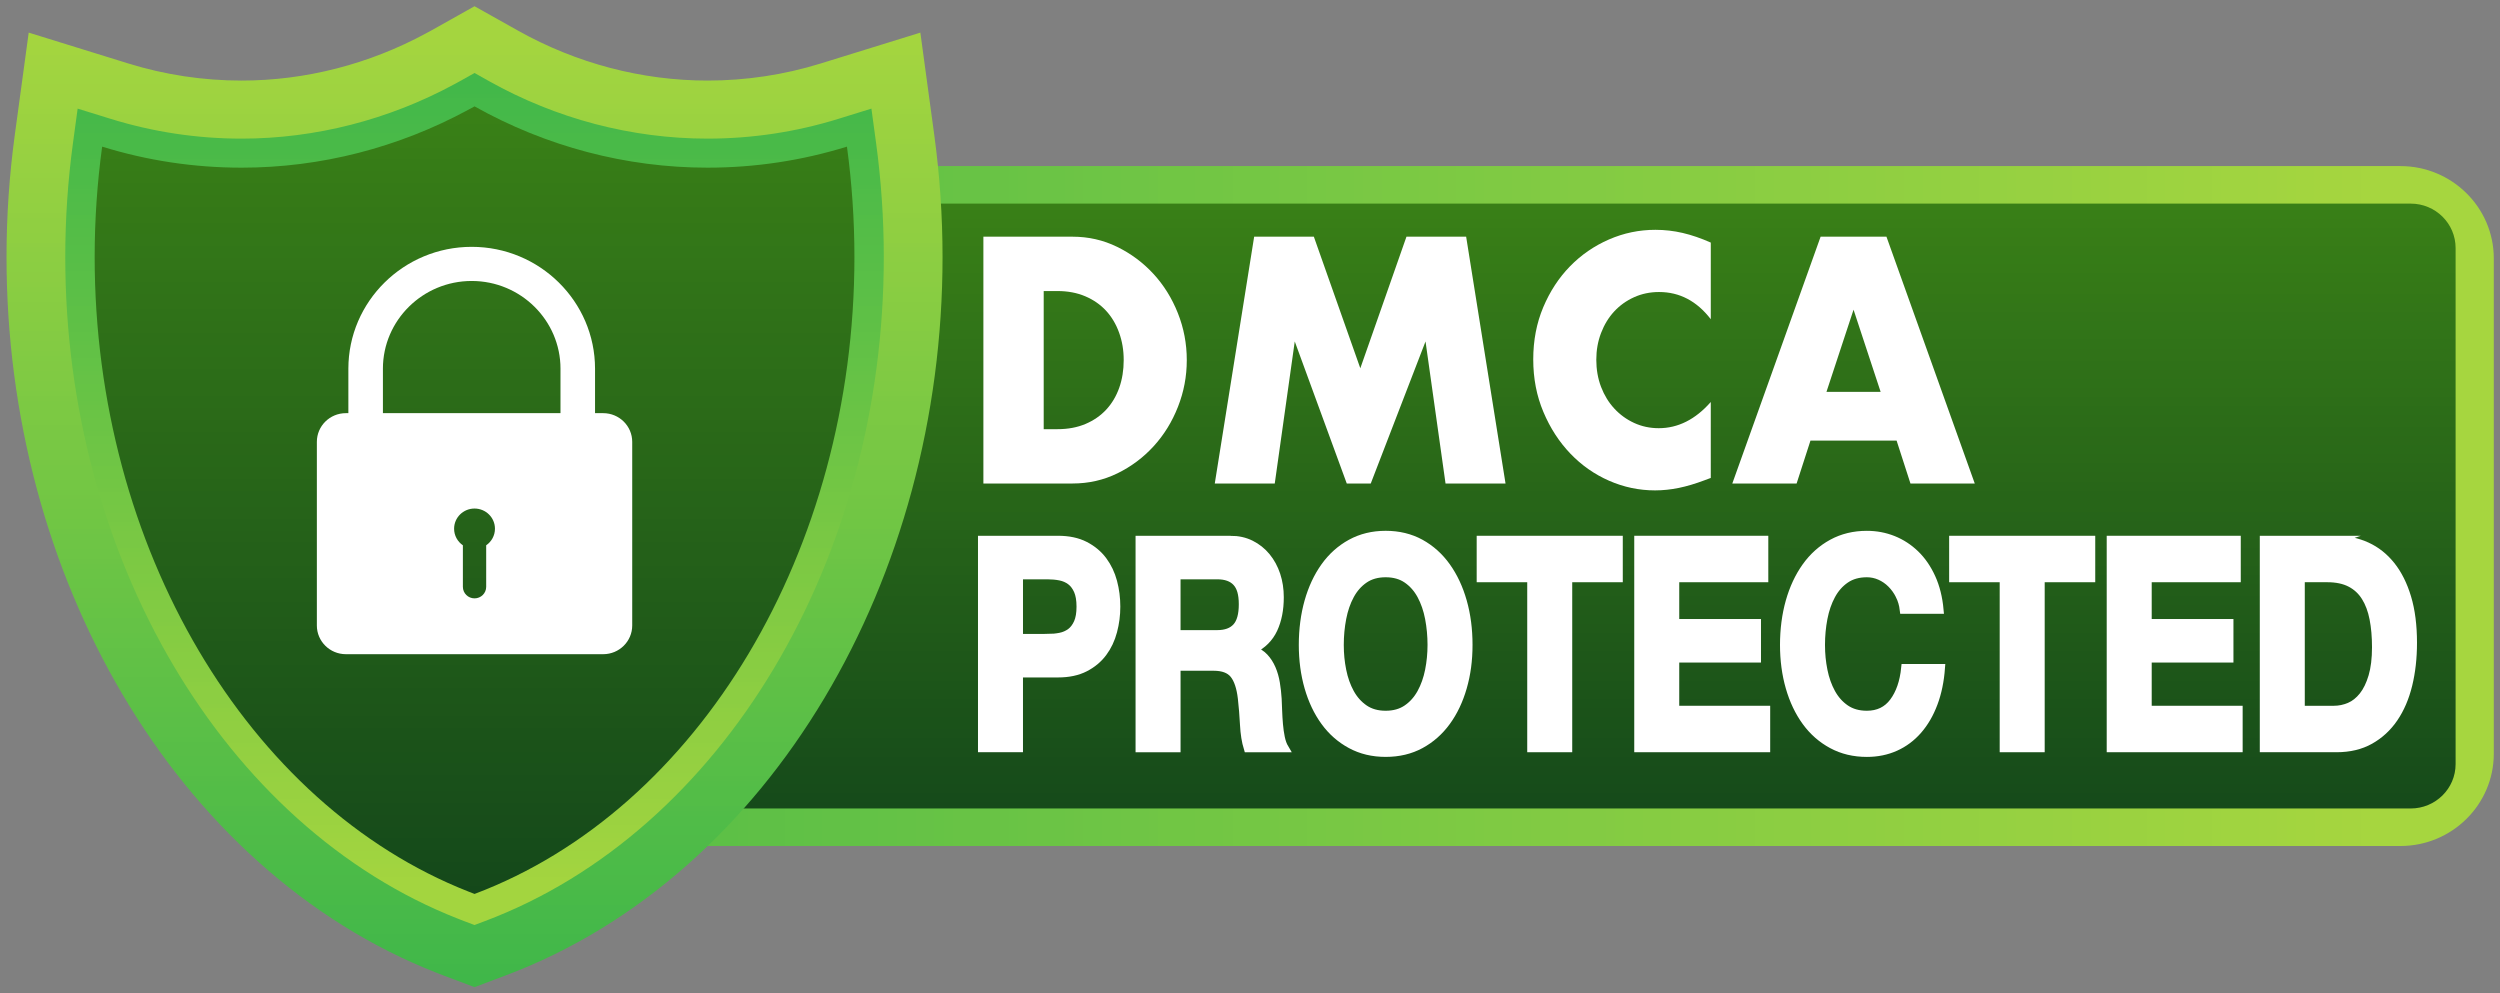
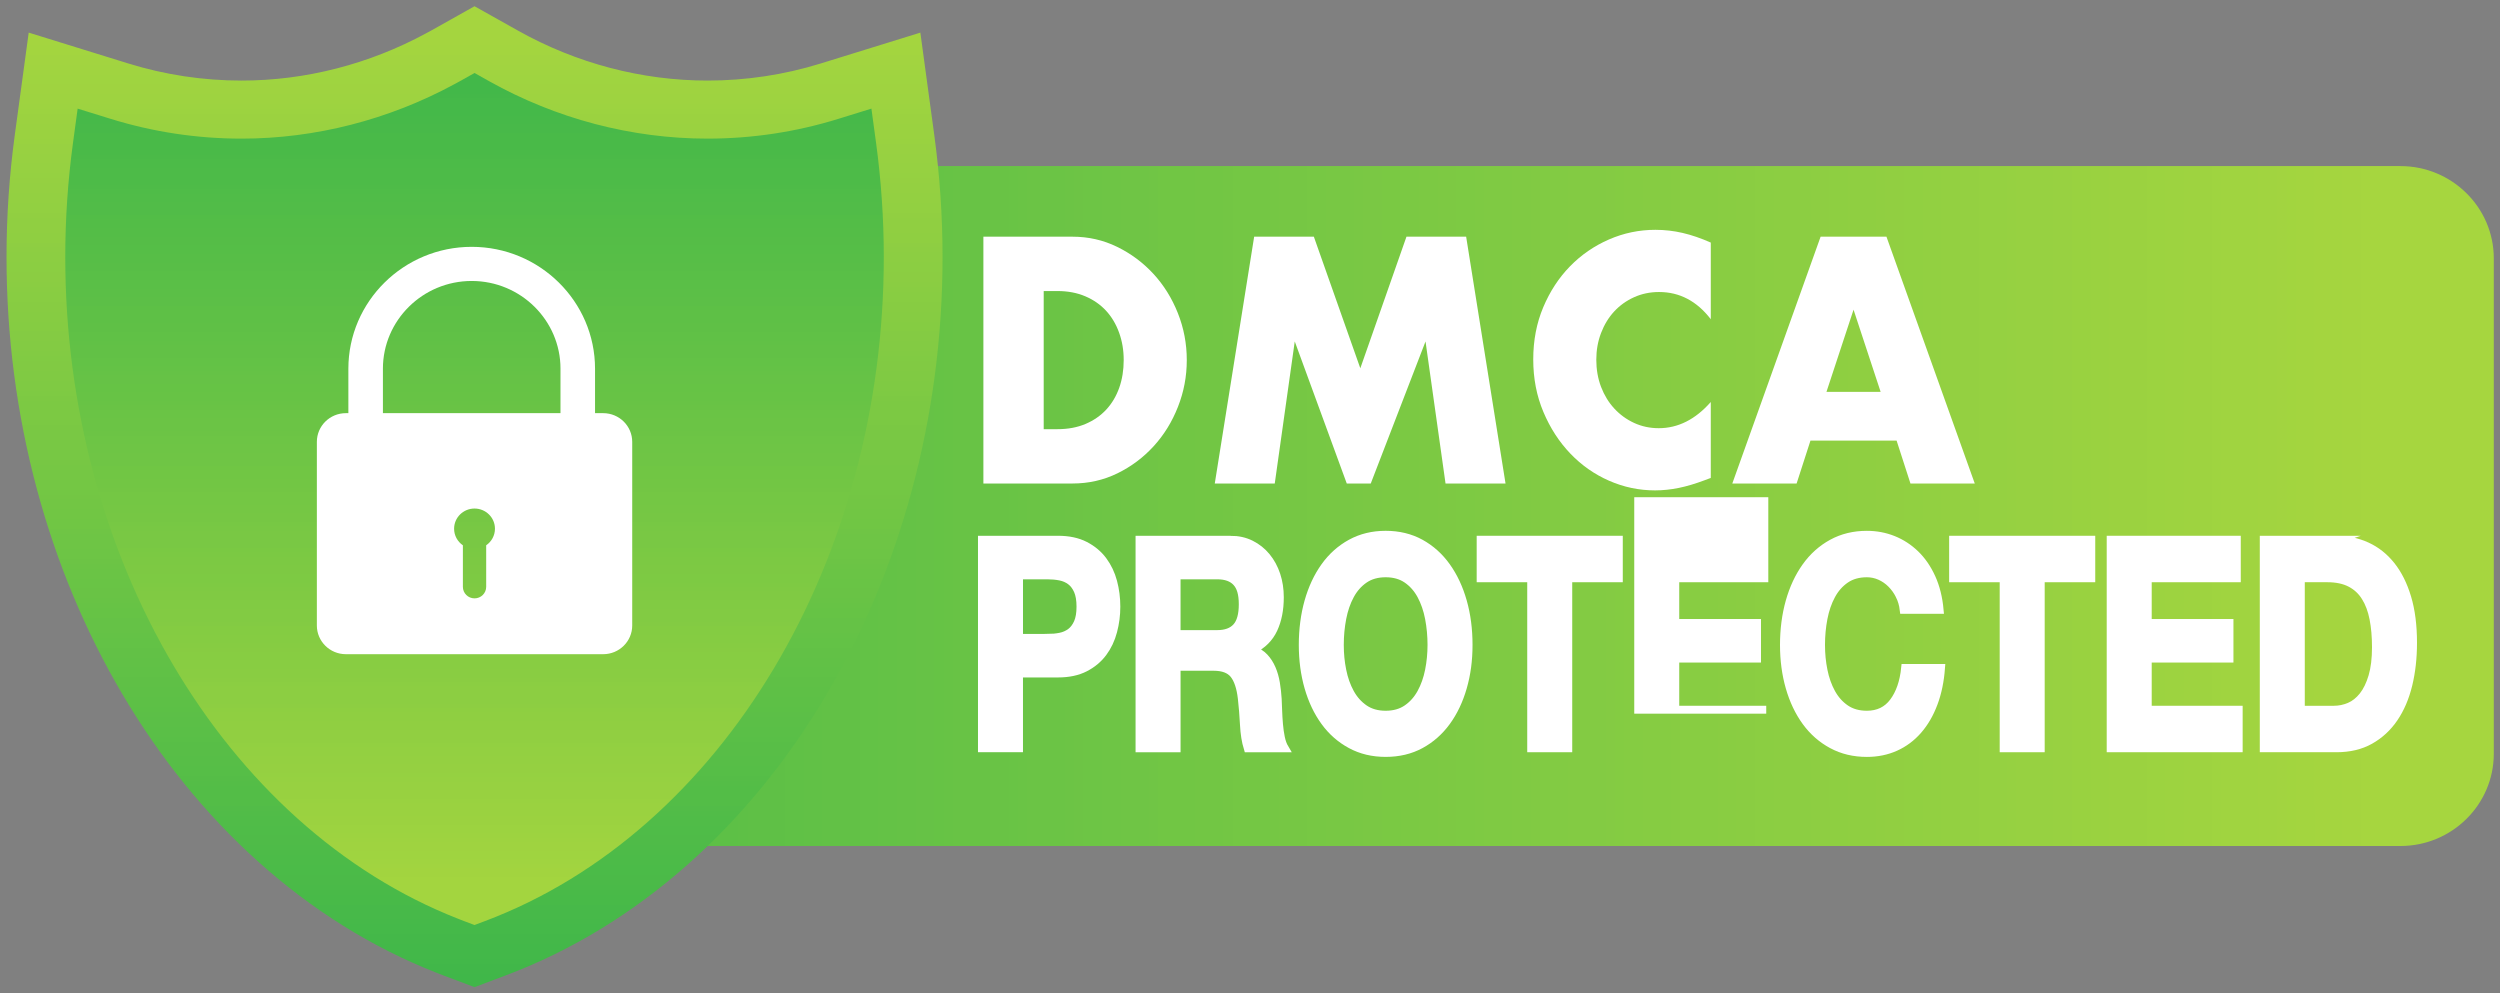
<svg xmlns="http://www.w3.org/2000/svg" id="a" viewBox="0 0 2531.47 1005.89">
  <rect x="0" y="0" width="2531.47" height="1005.89" fill="#808080" stroke="none" />
  <defs>
    <style>.v{fill:none;}.w{fill:url(#i);}.x{fill:url(#m);}.y{fill:url(#e);}.z{fill:url(#q);}.aa{fill:url(#u);}.ab,.ac{fill:#fff;}.ac{stroke:#fff;stroke-miterlimit:10;stroke-width:8px;}.ad{clip-path:url(#t);}.ae{clip-path:url(#h);}.af{clip-path:url(#k);}.ag{clip-path:url(#j);}.ah{clip-path:url(#o);}.ai{clip-path:url(#r);}.aj{clip-path:url(#d);}.ak{clip-path:url(#g);}.al{clip-path:url(#f);}.am{clip-path:url(#l);}.an{clip-path:url(#n);}.ao{clip-path:url(#p);}.ap{clip-path:url(#c);}.aq{clip-path:url(#b);}.ar{clip-path:url(#s);}</style>
    <clipPath id="b">
      <rect class="v" x="661.27" y="167.95" width="1864" height="689" />
    </clipPath>
    <clipPath id="c">
      <path class="v" d="M662.31,804.39V168.18h1768.32c52.14,0,94.56,41.92,94.56,93.45v501.57c0,51.53-42.42,93.45-94.56,93.45H661.92c.11-17.42.39-34.85.39-52.27Z" />
    </clipPath>
    <clipPath id="d">
      <path class="v" d="M662.31,804.39V168.18h1768.32c52.14,0,94.56,41.92,94.56,93.45v501.57c0,51.53-42.42,93.45-94.56,93.45H661.92c.11-17.42.39-34.85.39-52.27Z" />
    </clipPath>
    <linearGradient id="e" x1="306.58" y1="1043.12" x2="307.32" y2="1043.12" gradientTransform="translate(752850.24 2642288.64) rotate(-179.48) scale(2525.89)" gradientUnits="userSpaceOnUse">
      <stop offset="0" stop-color="#a6d63f" />
      <stop offset="0" stop-color="#a6d63f" />
      <stop offset=".02" stop-color="#a5d53f" />
      <stop offset=".02" stop-color="#a4d53f" />
      <stop offset=".03" stop-color="#a4d53f" />
      <stop offset=".04" stop-color="#a3d53f" />
      <stop offset=".05" stop-color="#a2d53f" />
      <stop offset=".05" stop-color="#a2d440" />
      <stop offset=".06" stop-color="#a1d440" />
      <stop offset=".07" stop-color="#a0d440" />
      <stop offset=".08" stop-color="#a0d440" />
      <stop offset=".09" stop-color="#9fd440" />
      <stop offset=".09" stop-color="#9ed340" />
      <stop offset=".1" stop-color="#9ed340" />
      <stop offset=".11" stop-color="#9dd340" />
      <stop offset=".12" stop-color="#9cd340" />
      <stop offset=".12" stop-color="#9cd340" />
      <stop offset=".13" stop-color="#9bd240" />
      <stop offset=".14" stop-color="#9bd240" />
      <stop offset=".15" stop-color="#9ad240" />
      <stop offset=".16" stop-color="#99d240" />
      <stop offset=".16" stop-color="#99d240" />
      <stop offset=".17" stop-color="#98d141" />
      <stop offset=".18" stop-color="#97d141" />
      <stop offset=".19" stop-color="#97d141" />
      <stop offset=".2" stop-color="#96d141" />
      <stop offset=".2" stop-color="#95d141" />
      <stop offset=".21" stop-color="#95d141" />
      <stop offset=".22" stop-color="#94d041" />
      <stop offset=".23" stop-color="#93d041" />
      <stop offset=".23" stop-color="#93d041" />
      <stop offset=".24" stop-color="#92d041" />
      <stop offset=".25" stop-color="#91d041" />
      <stop offset=".26" stop-color="#91cf41" />
      <stop offset=".27" stop-color="#90cf41" />
      <stop offset=".27" stop-color="#8fcf41" />
      <stop offset=".28" stop-color="#8fcf41" />
      <stop offset=".29" stop-color="#8ecf41" />
      <stop offset=".3" stop-color="#8ece42" />
      <stop offset=".3" stop-color="#8dce42" />
      <stop offset=".31" stop-color="#8cce42" />
      <stop offset=".32" stop-color="#8cce42" />
      <stop offset=".33" stop-color="#8bce42" />
      <stop offset=".34" stop-color="#8acd42" />
      <stop offset=".34" stop-color="#8acd42" />
      <stop offset=".35" stop-color="#89cd42" />
      <stop offset=".36" stop-color="#88cd42" />
      <stop offset=".37" stop-color="#88cd42" />
      <stop offset=".38" stop-color="#87cc42" />
      <stop offset=".38" stop-color="#86cc42" />
      <stop offset=".39" stop-color="#86cc42" />
      <stop offset=".4" stop-color="#85cc42" />
      <stop offset=".41" stop-color="#84cc42" />
      <stop offset=".41" stop-color="#84cb43" />
      <stop offset=".42" stop-color="#83cb43" />
      <stop offset=".43" stop-color="#83cb43" />
      <stop offset=".44" stop-color="#82cb43" />
      <stop offset=".45" stop-color="#81cb43" />
      <stop offset=".45" stop-color="#81ca43" />
      <stop offset=".46" stop-color="#80ca43" />
      <stop offset=".47" stop-color="#7fca43" />
      <stop offset=".48" stop-color="#7fca43" />
      <stop offset=".48" stop-color="#7eca43" />
      <stop offset=".49" stop-color="#7dca43" />
      <stop offset=".5" stop-color="#7dc943" />
      <stop offset=".51" stop-color="#7cc943" />
      <stop offset=".52" stop-color="#7bc943" />
      <stop offset=".52" stop-color="#7bc943" />
      <stop offset=".53" stop-color="#7ac943" />
      <stop offset=".54" stop-color="#7ac844" />
      <stop offset=".55" stop-color="#79c844" />
      <stop offset=".55" stop-color="#78c844" />
      <stop offset=".56" stop-color="#78c844" />
      <stop offset=".57" stop-color="#77c844" />
      <stop offset=".58" stop-color="#76c744" />
      <stop offset=".59" stop-color="#76c744" />
      <stop offset=".59" stop-color="#75c744" />
      <stop offset=".6" stop-color="#74c744" />
      <stop offset=".61" stop-color="#74c744" />
      <stop offset=".62" stop-color="#73c644" />
      <stop offset=".62" stop-color="#72c644" />
      <stop offset=".63" stop-color="#72c644" />
      <stop offset=".64" stop-color="#71c644" />
      <stop offset=".65" stop-color="#71c644" />
      <stop offset=".66" stop-color="#70c545" />
      <stop offset=".66" stop-color="#6fc545" />
      <stop offset=".67" stop-color="#6fc545" />
      <stop offset=".68" stop-color="#6ec545" />
      <stop offset=".69" stop-color="#6dc545" />
      <stop offset=".7" stop-color="#6dc445" />
      <stop offset=".7" stop-color="#6cc445" />
      <stop offset=".71" stop-color="#6bc445" />
      <stop offset=".72" stop-color="#6bc445" />
      <stop offset=".73" stop-color="#6ac445" />
      <stop offset=".73" stop-color="#69c445" />
      <stop offset=".74" stop-color="#69c345" />
      <stop offset=".75" stop-color="#68c345" />
      <stop offset=".76" stop-color="#68c345" />
      <stop offset=".77" stop-color="#67c345" />
      <stop offset=".77" stop-color="#66c345" />
      <stop offset=".78" stop-color="#66c246" />
      <stop offset=".79" stop-color="#65c246" />
      <stop offset=".8" stop-color="#64c246" />
      <stop offset=".8" stop-color="#64c246" />
      <stop offset=".81" stop-color="#63c246" />
      <stop offset=".82" stop-color="#62c146" />
      <stop offset=".83" stop-color="#62c146" />
      <stop offset=".84" stop-color="#61c146" />
      <stop offset=".84" stop-color="#61c146" />
      <stop offset=".85" stop-color="#60c146" />
      <stop offset=".86" stop-color="#5fc046" />
      <stop offset=".87" stop-color="#5fc046" />
      <stop offset=".88" stop-color="#5ec046" />
      <stop offset=".88" stop-color="#5dc046" />
      <stop offset=".89" stop-color="#5dc046" />
      <stop offset=".9" stop-color="#5cc046" />
      <stop offset=".91" stop-color="#5bbf47" />
      <stop offset=".91" stop-color="#5bbf47" />
      <stop offset=".92" stop-color="#5abf47" />
      <stop offset=".93" stop-color="#5abf47" />
      <stop offset=".94" stop-color="#59bf47" />
      <stop offset=".95" stop-color="#58be47" />
      <stop offset=".95" stop-color="#58be47" />
      <stop offset=".96" stop-color="#57be47" />
      <stop offset=".97" stop-color="#56be47" />
      <stop offset=".98" stop-color="#56be47" />
      <stop offset=".98" stop-color="#55bd47" />
      <stop offset=".99" stop-color="#55bd47" />
      <stop offset="1" stop-color="#54bd47" />
    </linearGradient>
    <clipPath id="f">
-       <rect class="v" x="648.27" y="205.95" width="1839" height="613" />
-     </clipPath>
+       </clipPath>
    <clipPath id="g">
-       <path class="v" d="M648.79,814.64c1.3-119.39,2.49-238.77,3.35-358.17.6-83.43,1.02-166.86,1.23-250.29h1787.65c25.13,0,45.5,20.13,45.5,44.96v522.55c0,24.84-20.37,44.97-45.5,44.97H648.74c.02-1.34.03-2.68.05-4.02Z" />
-     </clipPath>
+       </clipPath>
    <clipPath id="h">
      <path class="v" d="M648.79,814.64c1.3-119.39,2.49-238.77,3.35-358.17.6-83.43,1.02-166.86,1.23-250.29h1787.65c25.13,0,45.5,20.13,45.5,44.96v522.55c0,24.84-20.37,44.97-45.5,44.97H648.74c.02-1.34.03-2.68.05-4.02Z" />
    </clipPath>
    <linearGradient id="i" x1="305.57" y1="1041.78" x2="306.52" y2="1041.78" gradientTransform="translate(-670046.22 -196789.66) rotate(90) scale(644.68 -644.68)" gradientUnits="userSpaceOnUse">
      <stop offset="0" stop-color="#397f17" />
      <stop offset=".02" stop-color="#387f17" />
      <stop offset=".03" stop-color="#387e17" />
      <stop offset=".05" stop-color="#377d17" />
      <stop offset=".06" stop-color="#377c17" />
      <stop offset=".08" stop-color="#367b17" />
      <stop offset=".09" stop-color="#357b17" />
      <stop offset=".11" stop-color="#357a17" />
      <stop offset=".12" stop-color="#347917" />
      <stop offset=".14" stop-color="#347817" />
      <stop offset=".16" stop-color="#337717" />
      <stop offset=".17" stop-color="#337618" />
      <stop offset=".19" stop-color="#327518" />
      <stop offset=".2" stop-color="#317518" />
      <stop offset=".22" stop-color="#317418" />
      <stop offset=".23" stop-color="#307318" />
      <stop offset=".25" stop-color="#307218" />
      <stop offset=".27" stop-color="#2f7118" />
      <stop offset=".28" stop-color="#2f7018" />
      <stop offset=".3" stop-color="#2e7018" />
      <stop offset=".31" stop-color="#2e6f18" />
      <stop offset=".33" stop-color="#2d6e18" />
      <stop offset=".34" stop-color="#2c6d18" />
      <stop offset=".36" stop-color="#2c6c18" />
      <stop offset=".38" stop-color="#2b6b18" />
      <stop offset=".39" stop-color="#2b6a18" />
      <stop offset=".41" stop-color="#2a6a18" />
      <stop offset=".42" stop-color="#2a6918" />
      <stop offset=".44" stop-color="#296818" />
      <stop offset=".45" stop-color="#296718" />
      <stop offset=".47" stop-color="#286618" />
      <stop offset=".48" stop-color="#276518" />
      <stop offset=".5" stop-color="#276518" />
      <stop offset=".52" stop-color="#266419" />
      <stop offset=".53" stop-color="#266319" />
      <stop offset=".55" stop-color="#256219" />
      <stop offset=".56" stop-color="#256119" />
      <stop offset=".58" stop-color="#246019" />
      <stop offset=".59" stop-color="#246019" />
      <stop offset=".61" stop-color="#235f19" />
      <stop offset=".62" stop-color="#225e19" />
      <stop offset=".64" stop-color="#225d19" />
      <stop offset=".66" stop-color="#215c19" />
      <stop offset=".67" stop-color="#215b19" />
      <stop offset=".69" stop-color="#205b19" />
      <stop offset=".7" stop-color="#205a19" />
      <stop offset=".72" stop-color="#1f5919" />
      <stop offset=".73" stop-color="#1f5819" />
      <stop offset=".75" stop-color="#1e5719" />
      <stop offset=".77" stop-color="#1e5619" />
      <stop offset=".78" stop-color="#1d5619" />
      <stop offset=".8" stop-color="#1c5519" />
      <stop offset=".81" stop-color="#1c5419" />
      <stop offset=".83" stop-color="#1b5319" />
      <stop offset=".84" stop-color="#1b5219" />
      <stop offset=".86" stop-color="#1a5219" />
      <stop offset=".88" stop-color="#1a511a" />
      <stop offset=".89" stop-color="#19501a" />
      <stop offset=".91" stop-color="#194f1a" />
      <stop offset=".92" stop-color="#184e1a" />
      <stop offset=".94" stop-color="#184d1a" />
      <stop offset=".95" stop-color="#174d1a" />
      <stop offset=".97" stop-color="#174c1a" />
      <stop offset=".98" stop-color="#164b1a" />
      <stop offset="1" stop-color="#164a1a" />
    </linearGradient>
    <clipPath id="j">
      <rect class="v" x="6.27" y="5.95" width="949" height="994" />
    </clipPath>
    <clipPath id="k">
      <path class="v" d="M512.3,987.61c66.09-24.9,127.88-62.53,183.66-111.86,53.36-47.19,100.1-104.07,138.92-169.08,38.31-64.15,68.04-134.73,88.35-209.79,20.69-76.47,31.19-156.09,31.19-236.63,0-41.09-2.82-82.65-8.37-123.51l-14.1-103.71-101.04,31.29c-37,11.45-75.54,17.26-114.55,17.26-66.5,0-132.83-17.48-191.8-50.56l-44.06-24.71-44.05,24.72c-.65.37-1.31.71-1.96,1.06l-.21.11c-.93.5-1.86,1-2.79,1.5-57.73,31.32-122.34,47.88-186.82,47.88-39.02,0-77.55-5.81-114.55-17.26L29.07,33.02l-14.1,103.71c-5.55,40.86-8.37,82.41-8.37,123.51,0,79.82,10.31,158.76,30.64,234.61,19.96,74.44,49.18,144.54,86.85,208.35,38.15,64.62,84.11,121.35,136.62,168.63,54.83,49.37,115.64,87.37,180.73,112.94l1.59.63c1.84.73,3.75,1.48,5.67,2.2l31.8,11.98,31.79-11.98Z" />
    </clipPath>
    <clipPath id="l">
      <path class="v" d="M512.3,987.61c66.09-24.9,127.88-62.53,183.66-111.86,53.36-47.19,100.1-104.07,138.92-169.08,38.31-64.15,68.04-134.73,88.35-209.79,20.69-76.47,31.19-156.09,31.19-236.63,0-41.09-2.82-82.65-8.37-123.51l-14.1-103.71-101.04,31.29c-37,11.45-75.54,17.26-114.55,17.26-66.5,0-132.83-17.48-191.8-50.56l-44.06-24.71-44.05,24.72c-.65.37-1.31.71-1.96,1.06l-.21.11c-.93.5-1.86,1-2.79,1.5-57.73,31.32-122.34,47.88-186.82,47.88-39.02,0-77.55-5.81-114.55-17.26L29.07,33.02l-14.1,103.71c-5.55,40.86-8.37,82.41-8.37,123.51,0,79.82,10.31,158.76,30.64,234.61,19.96,74.44,49.18,144.54,86.85,208.35,38.15,64.62,84.11,121.35,136.62,168.63,54.83,49.37,115.64,87.37,180.73,112.94l1.59.63c1.84.73,3.75,1.48,5.67,2.2l31.8,11.98,31.79-11.98Z" />
    </clipPath>
    <linearGradient id="m" x1="305.85" y1="1043.66" x2="306.8" y2="1043.66" gradientTransform="translate(1099643.77 -314189.73) rotate(90.38) scale(1051.15)" gradientUnits="userSpaceOnUse">
      <stop offset="0" stop-color="#a6d63f" />
      <stop offset="0" stop-color="#a5d53f" />
      <stop offset=".02" stop-color="#a4d53f" />
      <stop offset=".02" stop-color="#a4d53f" />
      <stop offset=".03" stop-color="#a3d53f" />
      <stop offset=".04" stop-color="#a2d440" />
      <stop offset=".05" stop-color="#a1d440" />
      <stop offset=".05" stop-color="#a0d440" />
      <stop offset=".06" stop-color="#9fd440" />
      <stop offset=".07" stop-color="#9fd340" />
      <stop offset=".08" stop-color="#9ed340" />
      <stop offset=".09" stop-color="#9dd340" />
      <stop offset=".09" stop-color="#9cd340" />
      <stop offset=".1" stop-color="#9bd240" />
      <stop offset=".11" stop-color="#9ad240" />
      <stop offset=".12" stop-color="#9ad240" />
      <stop offset=".12" stop-color="#99d240" />
      <stop offset=".13" stop-color="#98d141" />
      <stop offset=".14" stop-color="#97d141" />
      <stop offset=".15" stop-color="#96d141" />
      <stop offset=".16" stop-color="#95d141" />
      <stop offset=".16" stop-color="#95d041" />
      <stop offset=".17" stop-color="#94d041" />
      <stop offset=".18" stop-color="#93d041" />
      <stop offset=".19" stop-color="#92d041" />
      <stop offset=".2" stop-color="#91cf41" />
      <stop offset=".2" stop-color="#90cf41" />
      <stop offset=".21" stop-color="#90cf41" />
      <stop offset=".22" stop-color="#8fcf41" />
      <stop offset=".23" stop-color="#8ece42" />
      <stop offset=".23" stop-color="#8dce42" />
      <stop offset=".24" stop-color="#8cce42" />
      <stop offset=".25" stop-color="#8bce42" />
      <stop offset=".26" stop-color="#8bcd42" />
      <stop offset=".27" stop-color="#8acd42" />
      <stop offset=".27" stop-color="#89cd42" />
      <stop offset=".28" stop-color="#88cd42" />
      <stop offset=".29" stop-color="#87cc42" />
      <stop offset=".3" stop-color="#86cc42" />
      <stop offset=".3" stop-color="#86cc42" />
      <stop offset=".31" stop-color="#85cc42" />
      <stop offset=".32" stop-color="#84cb43" />
      <stop offset=".33" stop-color="#83cb43" />
      <stop offset=".34" stop-color="#82cb43" />
      <stop offset=".34" stop-color="#81cb43" />
      <stop offset=".35" stop-color="#81ca43" />
      <stop offset=".36" stop-color="#80ca43" />
      <stop offset=".37" stop-color="#7fca43" />
      <stop offset=".38" stop-color="#7eca43" />
      <stop offset=".38" stop-color="#7dc943" />
      <stop offset=".39" stop-color="#7cc943" />
      <stop offset=".4" stop-color="#7cc943" />
      <stop offset=".41" stop-color="#7bc943" />
      <stop offset=".41" stop-color="#7ac843" />
      <stop offset=".42" stop-color="#79c844" />
      <stop offset=".43" stop-color="#78c844" />
      <stop offset=".44" stop-color="#77c844" />
      <stop offset=".45" stop-color="#77c744" />
      <stop offset=".45" stop-color="#76c744" />
      <stop offset=".46" stop-color="#75c744" />
      <stop offset=".47" stop-color="#74c744" />
      <stop offset=".48" stop-color="#73c744" />
      <stop offset=".48" stop-color="#73c644" />
      <stop offset=".49" stop-color="#72c644" />
      <stop offset=".5" stop-color="#71c644" />
      <stop offset=".51" stop-color="#70c644" />
      <stop offset=".52" stop-color="#6fc545" />
      <stop offset=".52" stop-color="#6ec545" />
      <stop offset=".53" stop-color="#6ec545" />
      <stop offset=".54" stop-color="#6dc545" />
      <stop offset=".55" stop-color="#6cc445" />
      <stop offset=".55" stop-color="#6bc445" />
      <stop offset=".56" stop-color="#6ac445" />
      <stop offset=".57" stop-color="#69c445" />
      <stop offset=".58" stop-color="#69c345" />
      <stop offset=".59" stop-color="#68c345" />
      <stop offset=".59" stop-color="#67c345" />
      <stop offset=".6" stop-color="#66c345" />
      <stop offset=".61" stop-color="#65c246" />
      <stop offset=".62" stop-color="#65c246" />
      <stop offset=".62" stop-color="#64c246" />
      <stop offset=".63" stop-color="#63c246" />
      <stop offset=".64" stop-color="#62c146" />
      <stop offset=".65" stop-color="#61c146" />
      <stop offset=".66" stop-color="#60c146" />
      <stop offset=".66" stop-color="#60c146" />
      <stop offset=".67" stop-color="#5fc046" />
      <stop offset=".68" stop-color="#5ec046" />
      <stop offset=".69" stop-color="#5dc046" />
      <stop offset=".7" stop-color="#5cc046" />
      <stop offset=".7" stop-color="#5cbf47" />
      <stop offset=".71" stop-color="#5bbf47" />
      <stop offset=".72" stop-color="#5abf47" />
      <stop offset=".73" stop-color="#59bf47" />
      <stop offset=".73" stop-color="#58be47" />
      <stop offset=".74" stop-color="#58be47" />
      <stop offset=".75" stop-color="#57be47" />
      <stop offset=".76" stop-color="#56be47" />
      <stop offset=".77" stop-color="#55bd47" />
      <stop offset=".77" stop-color="#54bd47" />
      <stop offset=".78" stop-color="#53bd47" />
      <stop offset=".79" stop-color="#53bd47" />
      <stop offset=".8" stop-color="#52bc48" />
      <stop offset=".8" stop-color="#51bc48" />
      <stop offset=".81" stop-color="#50bc48" />
      <stop offset=".82" stop-color="#4fbc48" />
      <stop offset=".83" stop-color="#4fbb48" />
      <stop offset=".84" stop-color="#4ebb48" />
      <stop offset=".84" stop-color="#4dbb48" />
      <stop offset=".85" stop-color="#4cbb48" />
      <stop offset=".86" stop-color="#4bbb48" />
      <stop offset=".87" stop-color="#4bba48" />
      <stop offset=".88" stop-color="#4aba48" />
      <stop offset=".88" stop-color="#49ba48" />
      <stop offset=".89" stop-color="#48ba48" />
      <stop offset=".9" stop-color="#47b949" />
      <stop offset=".91" stop-color="#47b949" />
      <stop offset=".91" stop-color="#46b949" />
      <stop offset=".92" stop-color="#45b949" />
      <stop offset=".93" stop-color="#44b849" />
      <stop offset=".94" stop-color="#43b849" />
      <stop offset=".95" stop-color="#43b849" />
      <stop offset=".95" stop-color="#42b849" />
      <stop offset=".96" stop-color="#41b749" />
      <stop offset=".97" stop-color="#40b749" />
      <stop offset=".98" stop-color="#40b749" />
      <stop offset=".98" stop-color="#3fb749" />
      <stop offset=".99" stop-color="#3eb64a" />
      <stop offset="1" stop-color="#3db64a" />
    </linearGradient>
    <clipPath id="n">
      <rect class="v" x="65.27" y="72.95" width="830" height="864" />
    </clipPath>
    <clipPath id="o">
      <path class="v" d="M491.11,932.66c59.27-22.33,114.84-56.22,165.18-100.74,48.79-43.15,91.64-95.35,127.36-155.15,35.56-59.55,63.18-125.18,82.1-195.09,19.35-71.52,29.17-146.02,29.17-221.44,0-38.49-2.64-77.41-7.84-115.68l-4.7-34.57-33.68,10.43c-42.76,13.23-87.29,19.95-132.34,19.95-76.78,0-153.26-20.13-221.17-58.22l-14.69-8.24-14.69,8.24c-1.09.62-2.19,1.2-3.3,1.79-.8.43-1.61.86-2.41,1.3-66.48,36.06-140.98,55.13-215.45,55.13-45.06,0-89.58-6.72-132.34-19.95l-33.68-10.43-4.7,34.57c-5.2,38.27-7.84,77.19-7.84,115.68,0,74.74,9.64,148.61,28.66,219.55,18.59,69.33,45.75,134.53,80.72,193.78,35.11,59.46,77.26,111.54,125.3,154.8,49.51,44.57,104.23,78.82,162.64,101.77l1.68.66c1.6.63,3.2,1.26,4.81,1.87l10.59,3.99,10.6-4Z" />
    </clipPath>
    <clipPath id="p">
      <path class="v" d="M491.11,932.66c59.27-22.33,114.84-56.22,165.18-100.74,48.79-43.15,91.64-95.35,127.36-155.15,35.56-59.55,63.18-125.18,82.1-195.09,19.35-71.52,29.17-146.02,29.17-221.44,0-38.49-2.64-77.41-7.84-115.68l-4.7-34.57-33.68,10.43c-42.76,13.23-87.29,19.95-132.34,19.95-76.78,0-153.26-20.13-221.17-58.22l-14.69-8.24-14.69,8.24c-1.09.62-2.19,1.2-3.3,1.79-.8.43-1.61.86-2.41,1.3-66.48,36.06-140.98,55.13-215.45,55.13-45.06,0-89.58-6.72-132.34-19.95l-33.68-10.43-4.7,34.57c-5.2,38.27-7.84,77.19-7.84,115.68,0,74.74,9.64,148.61,28.66,219.55,18.59,69.33,45.75,134.53,80.72,193.78,35.11,59.46,77.26,111.54,125.3,154.8,49.51,44.57,104.23,78.82,162.64,101.77l1.68.66c1.6.63,3.2,1.26,4.81,1.87l10.59,3.99,10.6-4Z" />
    </clipPath>
    <linearGradient id="q" x1="305.79" y1="1043.76" x2="306.74" y2="1043.76" gradientTransform="translate(957303 -275768.36) rotate(90.25) scale(915.55)" gradientUnits="userSpaceOnUse">
      <stop offset="0" stop-color="#3bb64a" />
      <stop offset="0" stop-color="#3bb64a" />
      <stop offset=".02" stop-color="#3cb64a" />
      <stop offset=".02" stop-color="#3db64a" />
      <stop offset=".03" stop-color="#3eb64a" />
      <stop offset=".04" stop-color="#3eb749" />
      <stop offset=".05" stop-color="#3fb749" />
      <stop offset=".05" stop-color="#40b749" />
      <stop offset=".06" stop-color="#41b749" />
      <stop offset=".07" stop-color="#42b849" />
      <stop offset=".08" stop-color="#42b849" />
      <stop offset=".09" stop-color="#43b849" />
      <stop offset=".09" stop-color="#44b849" />
      <stop offset=".1" stop-color="#45b949" />
      <stop offset=".11" stop-color="#45b949" />
      <stop offset=".12" stop-color="#46b949" />
      <stop offset=".12" stop-color="#47b949" />
      <stop offset=".13" stop-color="#48b949" />
      <stop offset=".14" stop-color="#49ba48" />
      <stop offset=".15" stop-color="#49ba48" />
      <stop offset=".16" stop-color="#4aba48" />
      <stop offset=".16" stop-color="#4bba48" />
      <stop offset=".17" stop-color="#4cbb48" />
      <stop offset=".18" stop-color="#4dbb48" />
      <stop offset=".19" stop-color="#4dbb48" />
      <stop offset=".2" stop-color="#4ebb48" />
      <stop offset=".2" stop-color="#4fbc48" />
      <stop offset=".21" stop-color="#50bc48" />
      <stop offset=".22" stop-color="#51bc48" />
      <stop offset=".23" stop-color="#51bc48" />
      <stop offset=".23" stop-color="#52bd47" />
      <stop offset=".24" stop-color="#53bd47" />
      <stop offset=".25" stop-color="#54bd47" />
      <stop offset=".26" stop-color="#55bd47" />
      <stop offset=".27" stop-color="#55be47" />
      <stop offset=".27" stop-color="#56be47" />
      <stop offset=".28" stop-color="#57be47" />
      <stop offset=".29" stop-color="#58be47" />
      <stop offset=".3" stop-color="#59bf47" />
      <stop offset=".3" stop-color="#59bf47" />
      <stop offset=".31" stop-color="#5abf47" />
      <stop offset=".32" stop-color="#5bbf47" />
      <stop offset=".33" stop-color="#5cbf47" />
      <stop offset=".34" stop-color="#5dc046" />
      <stop offset=".34" stop-color="#5ec046" />
      <stop offset=".35" stop-color="#5ec046" />
      <stop offset=".36" stop-color="#5fc046" />
      <stop offset=".37" stop-color="#60c146" />
      <stop offset=".38" stop-color="#61c146" />
      <stop offset=".38" stop-color="#62c146" />
      <stop offset=".39" stop-color="#62c146" />
      <stop offset=".4" stop-color="#63c246" />
      <stop offset=".41" stop-color="#64c246" />
      <stop offset=".41" stop-color="#65c246" />
      <stop offset=".42" stop-color="#66c246" />
      <stop offset=".43" stop-color="#66c345" />
      <stop offset=".44" stop-color="#67c345" />
      <stop offset=".45" stop-color="#68c345" />
      <stop offset=".45" stop-color="#69c345" />
      <stop offset=".46" stop-color="#6ac445" />
      <stop offset=".47" stop-color="#6bc445" />
      <stop offset=".48" stop-color="#6bc445" />
      <stop offset=".48" stop-color="#6cc445" />
      <stop offset=".49" stop-color="#6dc545" />
      <stop offset=".5" stop-color="#6ec545" />
      <stop offset=".51" stop-color="#6fc545" />
      <stop offset=".52" stop-color="#6fc545" />
      <stop offset=".52" stop-color="#70c644" />
      <stop offset=".53" stop-color="#71c644" />
      <stop offset=".54" stop-color="#72c644" />
      <stop offset=".55" stop-color="#73c644" />
      <stop offset=".55" stop-color="#74c744" />
      <stop offset=".56" stop-color="#74c744" />
      <stop offset=".57" stop-color="#75c744" />
      <stop offset=".58" stop-color="#76c744" />
      <stop offset=".59" stop-color="#77c844" />
      <stop offset=".59" stop-color="#78c844" />
      <stop offset=".6" stop-color="#79c844" />
      <stop offset=".61" stop-color="#79c844" />
      <stop offset=".62" stop-color="#7ac943" />
      <stop offset=".62" stop-color="#7bc943" />
      <stop offset=".63" stop-color="#7cc943" />
      <stop offset=".64" stop-color="#7dc943" />
      <stop offset=".65" stop-color="#7dca43" />
      <stop offset=".66" stop-color="#7eca43" />
      <stop offset=".66" stop-color="#7fca43" />
      <stop offset=".67" stop-color="#80ca43" />
      <stop offset=".68" stop-color="#81cb43" />
      <stop offset=".69" stop-color="#82cb43" />
      <stop offset=".7" stop-color="#82cb43" />
      <stop offset=".7" stop-color="#83cb43" />
      <stop offset=".71" stop-color="#84cc42" />
      <stop offset=".72" stop-color="#85cc42" />
      <stop offset=".73" stop-color="#86cc42" />
      <stop offset=".73" stop-color="#87cc42" />
      <stop offset=".74" stop-color="#87cd42" />
      <stop offset=".75" stop-color="#88cd42" />
      <stop offset=".76" stop-color="#89cd42" />
      <stop offset=".77" stop-color="#8acd42" />
      <stop offset=".77" stop-color="#8bce42" />
      <stop offset=".78" stop-color="#8cce42" />
      <stop offset=".79" stop-color="#8cce42" />
      <stop offset=".8" stop-color="#8dce42" />
      <stop offset=".8" stop-color="#8ecf41" />
      <stop offset=".81" stop-color="#8fcf41" />
      <stop offset=".82" stop-color="#90cf41" />
      <stop offset=".83" stop-color="#91cf41" />
      <stop offset=".84" stop-color="#91cf41" />
      <stop offset=".84" stop-color="#92d041" />
      <stop offset=".85" stop-color="#93d041" />
      <stop offset=".86" stop-color="#94d041" />
      <stop offset=".87" stop-color="#95d041" />
      <stop offset=".88" stop-color="#95d141" />
      <stop offset=".88" stop-color="#96d141" />
      <stop offset=".89" stop-color="#97d141" />
      <stop offset=".9" stop-color="#98d140" />
      <stop offset=".91" stop-color="#99d240" />
      <stop offset=".91" stop-color="#9ad240" />
      <stop offset=".92" stop-color="#9ad240" />
      <stop offset=".93" stop-color="#9bd240" />
      <stop offset=".94" stop-color="#9cd340" />
      <stop offset=".95" stop-color="#9dd340" />
      <stop offset=".95" stop-color="#9ed340" />
      <stop offset=".96" stop-color="#9fd340" />
      <stop offset=".97" stop-color="#9fd440" />
      <stop offset=".98" stop-color="#a0d440" />
      <stop offset=".98" stop-color="#a1d440" />
      <stop offset=".99" stop-color="#a2d43f" />
      <stop offset="1" stop-color="#a3d53f" />
    </linearGradient>
    <clipPath id="r">
      <rect class="v" x="95.27" y="106.95" width="770" height="799" />
    </clipPath>
    <clipPath id="s">
      <path class="v" d="M103.43,148.48c45.69,14.15,93,21.3,141.23,21.3,80.03,0,158.82-20.27,229.77-58.76,2.03-1.1,4.07-2.16,6.09-3.29,72.5,40.66,153.54,62.05,235.85,62.05,48.22,0,95.55-7.15,141.24-21.3,5.03,37.04,7.57,74.47,7.57,111.77,0,296.55-157.49,559.36-384.66,644.95-2.04-.76-4.06-1.58-6.09-2.37C250.55,814.86,95.85,554.14,95.85,260.25c0-37.31,2.54-74.74,7.58-111.77Z" />
    </clipPath>
    <clipPath id="t">
      <path class="v" d="M103.43,148.48c45.69,14.15,93,21.3,141.23,21.3,80.03,0,158.82-20.27,229.77-58.76,2.03-1.1,4.07-2.16,6.09-3.29,72.5,40.66,153.54,62.05,235.85,62.05,48.22,0,95.55-7.15,141.24-21.3,5.03,37.04,7.57,74.47,7.57,111.77,0,296.55-157.49,559.36-384.66,644.95-2.04-.76-4.06-1.58-6.09-2.37C250.55,814.86,95.85,554.14,95.85,260.25c0-37.31,2.54-74.74,7.58-111.77Z" />
    </clipPath>
    <linearGradient id="u" x1="305.7" y1="1043.88" x2="306.7" y2="1043.88" gradientTransform="translate(832951.28 -243677.38) rotate(90) scale(797.47)" gradientUnits="userSpaceOnUse">
      <stop offset="0" stop-color="#398017" />
      <stop offset=".02" stop-color="#398017" />
      <stop offset=".03" stop-color="#387f17" />
      <stop offset=".05" stop-color="#387e17" />
      <stop offset=".06" stop-color="#377d17" />
      <stop offset=".08" stop-color="#367c17" />
      <stop offset=".09" stop-color="#367b17" />
      <stop offset=".11" stop-color="#357a17" />
      <stop offset=".12" stop-color="#357917" />
      <stop offset=".14" stop-color="#347817" />
      <stop offset=".16" stop-color="#337717" />
      <stop offset=".17" stop-color="#337718" />
      <stop offset=".19" stop-color="#327618" />
      <stop offset=".2" stop-color="#327518" />
      <stop offset=".22" stop-color="#317418" />
      <stop offset=".23" stop-color="#307318" />
      <stop offset=".25" stop-color="#307218" />
      <stop offset=".27" stop-color="#2f7118" />
      <stop offset=".28" stop-color="#2f7018" />
      <stop offset=".3" stop-color="#2e6f18" />
      <stop offset=".31" stop-color="#2d6f18" />
      <stop offset=".33" stop-color="#2d6e18" />
      <stop offset=".34" stop-color="#2c6d18" />
      <stop offset=".36" stop-color="#2c6c18" />
      <stop offset=".38" stop-color="#2b6b18" />
      <stop offset=".39" stop-color="#2b6a18" />
      <stop offset=".41" stop-color="#2a6918" />
      <stop offset=".42" stop-color="#296818" />
      <stop offset=".44" stop-color="#296718" />
      <stop offset=".45" stop-color="#286718" />
      <stop offset=".47" stop-color="#286618" />
      <stop offset=".48" stop-color="#276518" />
      <stop offset=".5" stop-color="#266419" />
      <stop offset=".52" stop-color="#266319" />
      <stop offset=".53" stop-color="#256219" />
      <stop offset=".55" stop-color="#256119" />
      <stop offset=".56" stop-color="#246019" />
      <stop offset=".58" stop-color="#246019" />
      <stop offset=".59" stop-color="#235f19" />
      <stop offset=".61" stop-color="#225e19" />
      <stop offset=".62" stop-color="#225d19" />
      <stop offset=".64" stop-color="#215c19" />
      <stop offset=".66" stop-color="#215b19" />
      <stop offset=".67" stop-color="#205a19" />
      <stop offset=".69" stop-color="#1f5919" />
      <stop offset=".7" stop-color="#1f5919" />
      <stop offset=".72" stop-color="#1e5819" />
      <stop offset=".73" stop-color="#1e5719" />
      <stop offset=".75" stop-color="#1d5619" />
      <stop offset=".77" stop-color="#1d5519" />
      <stop offset=".78" stop-color="#1c5419" />
      <stop offset=".8" stop-color="#1b5319" />
      <stop offset=".81" stop-color="#1b5219" />
      <stop offset=".83" stop-color="#1a5219" />
      <stop offset=".84" stop-color="#1a511a" />
      <stop offset=".86" stop-color="#19501a" />
      <stop offset=".88" stop-color="#194f1a" />
      <stop offset=".89" stop-color="#184e1a" />
      <stop offset=".91" stop-color="#184d1a" />
      <stop offset=".92" stop-color="#174d1a" />
      <stop offset=".94" stop-color="#164c1a" />
      <stop offset=".95" stop-color="#164b1a" />
      <stop offset=".97" stop-color="#154a1a" />
      <stop offset=".98" stop-color="#15491a" />
      <stop offset="1" stop-color="#14481a" />
    </linearGradient>
  </defs>
  <g class="aq">
    <g class="ap">
      <g class="aj">
        <path class="y" d="M2531.47,168.24l-6.43,705.41-1869.39-17.05,6.43-705.41,1869.39,17.05Z" />
      </g>
    </g>
  </g>
  <g class="al">
    <g class="ak">
      <g class="ae">
-         <path class="w" d="M2486.52,206.18H648.74v612.48h1837.78V206.18Z" />
-       </g>
+         </g>
    </g>
  </g>
  <g class="ag">
    <g class="af">
      <g class="am">
        <path class="x" d="M6.65,0l954.38,6.35-6.65,999.54L0,999.54,6.65,0Z" />
      </g>
    </g>
  </g>
  <g class="an">
    <g class="ah">
      <g class="ao">
        <path class="z" d="M66.12,70.34l832.53,3.59-3.74,866.32-832.53-3.6,3.74-866.31Z" />
      </g>
    </g>
  </g>
  <g class="ai">
    <g class="ar">
      <g class="ad">
-         <path class="aa" d="M95.85,107.73h769.32v797.47H95.85V107.73Z" />
-       </g>
+         </g>
    </g>
  </g>
  <path class="ab" d="M387.74,373.37v44.99h179.8v-44.99h.01c0-49-40.34-88.86-89.91-88.86s-89.91,39.86-89.91,88.86h.02ZM468.71,552.16v42.07c0,6.45,5.28,11.67,11.8,11.67s11.8-5.22,11.8-11.67v-42.07c5.36-3.7,8.88-9.83,8.88-16.78,0-11.29-9.26-20.44-20.69-20.44s-20.68,9.15-20.68,20.44c0,6.95,3.52,13.08,8.88,16.78ZM350.24,418.36h2.51v-44.99c0-68.06,56.03-123.43,124.89-123.43s124.89,55.37,124.89,123.43v44.99h8.26c16.23,0,29.39,13,29.39,29.05v185.97c0,16.04-13.16,29.05-29.39,29.05h-260.55c-16.23,0-29.39-13.01-29.39-29.05v-185.97c0-16.05,13.16-29.05,29.39-29.05" />
  <path class="ab" d="M1056.84,434.57h14.02c10.59,0,20.04-1.77,28.35-5.3,8.31-3.54,15.31-8.4,21.03-14.59,5.71-6.18,10.07-13.53,13.08-22.04,3.01-8.5,4.52-17.83,4.52-28s-1.56-19.22-4.67-27.84c-3.11-8.62-7.53-16.02-13.24-22.21-5.72-6.18-12.73-11.04-21.03-14.58-8.31-3.53-17.66-5.3-28.04-5.3h-14.02v139.87ZM995.77,239.67h90.36c15.99,0,31,3.43,45.02,10.27,14.02,6.85,26.28,15.97,36.76,27.34,10.49,11.38,18.75,24.64,24.77,39.77,6.02,15.15,9.04,30.99,9.04,47.57s-2.97,32.1-8.89,47.23c-5.92,15.14-14.13,28.46-24.61,39.94-10.49,11.49-22.74,20.66-36.76,27.51-14.02,6.85-29.13,10.28-45.33,10.28h-90.36v-249.92" />
  <path class="ab" d="M1230.07,489.59l39.88-249.92h60.44l47.05,133.24,46.73-133.24h60.44l39.88,249.92h-60.75l-20.26-143.85-55.46,143.85h-24.3l-52.66-143.85-20.25,143.85h-60.76" />
  <path class="ab" d="M1732.31,323.2c-14.12-18.33-31.57-27.51-52.33-27.51-9.15,0-17.61,1.77-25.4,5.3-7.79,3.54-14.49,8.34-20.1,14.42-5.61,6.08-10.02,13.31-13.24,21.71-3.23,8.4-4.84,17.46-4.84,27.18s1.61,19.12,4.84,27.51c3.22,8.4,7.67,15.69,13.39,21.87,5.71,6.19,12.41,11.05,20.1,14.59,7.68,3.54,15.99,5.3,24.93,5.3,19.52,0,37.07-8.84,52.65-26.52v76.9l-6.23,2.32c-9.35,3.53-18.07,6.13-26.17,7.79-8.1,1.65-16.09,2.49-23.99,2.49-16.2,0-31.73-3.26-46.58-9.77-14.85-6.52-27.94-15.69-39.25-27.52-11.32-11.81-20.41-25.85-27.26-42.1-6.86-16.24-10.29-33.96-10.29-53.2s3.38-36.84,10.13-52.86c6.74-16.02,15.78-29.83,27.1-41.44,11.32-11.6,24.46-20.66,39.42-27.17,14.95-6.52,30.64-9.78,47.05-9.78,9.35,0,18.54,1.05,27.57,3.15,9.04,2.1,18.54,5.36,28.51,9.77v77.56" />
  <path class="ab" d="M1904.3,396.78l-27.42-83.2-27.42,83.2h54.84ZM1920.49,446.17h-87.24l-14.02,43.42h-65.12l89.42-249.92h66.67l89.42,249.92h-65.12l-14.02-43.42" />
  <path class="ac" d="M1071.33,546.52c10.68,0,19.77,1.92,27.27,5.77,7.49,3.85,13.59,8.92,18.3,15.23,4.7,6.31,8.13,13.51,10.29,21.59,2.15,8.09,3.23,16.47,3.23,25.14s-1.08,16.81-3.23,24.99c-2.15,8.18-5.58,15.43-10.29,21.74-4.71,6.31-10.81,11.39-18.3,15.23-7.5,3.85-16.59,5.77-27.27,5.77h-39.47v75.72h-37.56v-211.18h77.02ZM1061.05,645.9c4.31,0,8.45-.39,12.44-1.18,3.98-.79,7.49-2.32,10.53-4.58,3.03-2.26,5.46-5.47,7.3-9.61,1.83-4.14,2.75-9.56,2.75-16.27s-.92-12.13-2.75-16.27c-1.84-4.14-4.27-7.34-7.3-9.61-3.03-2.26-6.54-3.79-10.53-4.58-3.99-.79-8.13-1.18-12.44-1.18h-29.18v63.3h29.18Z" />
  <path class="ac" d="M1245.95,546.52c7.66,0,14.55,1.53,20.69,4.59,6.14,3.06,11.4,7.25,15.79,12.57,4.38,5.32,7.73,11.49,10.05,18.49,2.31,7,3.47,14.54,3.47,22.63,0,12.42-2.12,23.17-6.34,32.24-4.23,9.07-11.12,15.97-20.69,20.7v.59c4.62,1.58,8.45,3.99,11.48,7.25,3.03,3.25,5.5,7.1,7.42,11.54s3.31,9.32,4.19,14.64c.87,5.32,1.47,10.65,1.79,15.97.16,3.36.32,7.3.48,11.83.16,4.54.44,9.17.84,13.9.4,4.73,1.04,9.22,1.91,13.46.87,4.24,2.19,7.84,3.95,10.8h-37.56c-2.07-6.7-3.35-14.69-3.83-23.96-.48-9.27-1.2-18.14-2.15-26.62-1.28-11.04-3.99-19.12-8.13-24.25-4.15-5.13-10.93-7.69-20.33-7.69h-37.56v82.52h-37.56v-211.18h92.09ZM1232.55,642.05c8.61,0,15.07-2.37,19.38-7.1,4.31-4.73,6.46-12.42,6.46-23.07s-2.15-17.69-6.46-22.33c-4.31-4.63-10.76-6.95-19.38-6.95h-41.14v59.45h41.14Z" />
  <path class="ac" d="M1324.89,609.07c3.83-13.5,9.33-25.29,16.51-35.34,7.18-10.06,15.99-17.94,26.43-23.66,10.44-5.72,22.21-8.58,35.28-8.58s25.03,2.86,35.4,8.58c10.36,5.72,19.14,13.61,26.31,23.66,7.18,10.06,12.68,21.84,16.51,35.34,3.83,13.51,5.74,28.15,5.74,43.92s-1.91,29.73-5.74,43.03c-3.83,13.31-9.33,24.9-16.51,34.75-7.18,9.86-15.95,17.6-26.31,23.22-10.37,5.62-22.17,8.43-35.4,8.43s-24.84-2.81-35.28-8.43c-10.45-5.62-19.26-13.36-26.43-23.22-7.18-9.86-12.68-21.44-16.51-34.75-3.83-13.31-5.74-27.66-5.74-43.03s1.91-30.41,5.74-43.92ZM1359.21,678.88c1.67,8.38,4.34,15.93,8.01,22.63,3.67,6.71,8.45,12.08,14.35,16.12,5.9,4.04,13.07,6.06,21.53,6.06s15.63-2.02,21.53-6.06c5.9-4.04,10.68-9.41,14.35-16.12,3.67-6.7,6.34-14.24,8.01-22.63,1.67-8.38,2.51-17.01,2.51-25.88s-.84-18.24-2.51-26.92c-1.67-8.67-4.35-16.42-8.01-23.22-3.67-6.8-8.46-12.22-14.35-16.27-5.9-4.04-13.08-6.06-21.53-6.06s-15.63,2.02-21.53,6.06c-5.9,4.04-10.69,9.46-14.35,16.27-3.67,6.8-6.34,14.54-8.01,23.22-1.67,8.68-2.51,17.65-2.51,26.92s.84,17.5,2.51,25.88Z" />
  <path class="ac" d="M1499.27,585.56v-39.04h139.94v39.04h-51.19v172.14h-37.56v-172.14h-51.19Z" />
-   <path class="ac" d="M1786.56,546.52v39.04h-90.18v45.25h82.77v36.08h-82.77v51.76h92.09v39.04h-129.65v-211.18h127.74Z" />
+   <path class="ac" d="M1786.56,546.52v39.04h-90.18v45.25h82.77v36.08h-82.77v51.76h92.09h-129.65v-211.18h127.74Z" />
  <path class="ac" d="M1923.38,602.86c-2.23-4.44-5.02-8.33-8.37-11.68-3.35-3.35-7.14-5.96-11.36-7.84-4.23-1.87-8.65-2.81-13.28-2.81-8.45,0-15.63,2.02-21.53,6.06-5.9,4.04-10.69,9.46-14.35,16.27-3.67,6.8-6.34,14.54-8.01,23.22-1.67,8.68-2.51,17.65-2.51,26.92s.84,17.5,2.51,25.88c1.67,8.38,4.34,15.93,8.01,22.63,3.67,6.71,8.45,12.08,14.35,16.12,5.9,4.04,13.07,6.06,21.53,6.06,11.48,0,20.45-4.34,26.91-13.01,6.46-8.67,10.41-20.11,11.84-34.31h36.36c-.96,13.21-3.43,25.14-7.42,35.79-3.99,10.65-9.25,19.72-15.79,27.21-6.54,7.5-14.2,13.21-22.96,17.15-8.77,3.94-18.42,5.92-28.94,5.92-13.08,0-24.84-2.81-35.28-8.43-10.45-5.62-19.26-13.36-26.43-23.22-7.18-9.86-12.68-21.44-16.51-34.75-3.83-13.31-5.74-27.66-5.74-43.03s1.91-30.41,5.74-43.92c3.83-13.5,9.33-25.29,16.51-35.34,7.18-10.06,15.99-17.94,26.43-23.66,10.44-5.72,22.21-8.58,35.28-8.58,9.41,0,18.3,1.68,26.67,5.03,8.37,3.36,15.87,8.24,22.49,14.64,6.62,6.41,12.08,14.34,16.39,23.81,4.31,9.46,7.02,20.31,8.13,32.53h-36.36c-.64-5.32-2.07-10.2-4.31-14.64Z" />
  <path class="ac" d="M1977.68,585.56v-39.04h139.94v39.04h-51.19v172.14h-37.56v-172.14h-51.19Z" />
  <path class="ac" d="M2264.97,546.52v39.04h-90.18v45.25h82.77v36.08h-82.77v51.76h92.09v39.04h-129.65v-211.18h127.74Z" />
  <path class="ac" d="M2365.91,546.52c11,0,21.25,2.17,30.74,6.51,9.49,4.34,17.7,10.85,24.64,19.52,6.94,8.68,12.36,19.52,16.27,32.53,3.91,13.01,5.86,28.3,5.86,45.85,0,15.38-1.6,29.58-4.78,42.59-3.19,13.01-8.01,24.25-14.47,33.72-6.46,9.46-14.51,16.91-24.16,22.33-9.65,5.43-21.01,8.13-34.09,8.13h-73.68v-211.18h73.68ZM2363.28,718.66c5.42,0,10.68-1.08,15.79-3.25,5.1-2.17,9.65-5.77,13.63-10.8,3.99-5.03,7.18-11.58,9.57-19.67,2.39-8.08,3.59-17.94,3.59-29.58,0-10.65-.84-20.26-2.51-28.84s-4.43-15.92-8.25-22.04c-3.83-6.11-8.89-10.8-15.19-14.05-6.3-3.25-14.08-4.88-23.32-4.88h-26.79v133.1h33.49Z" />
</svg>